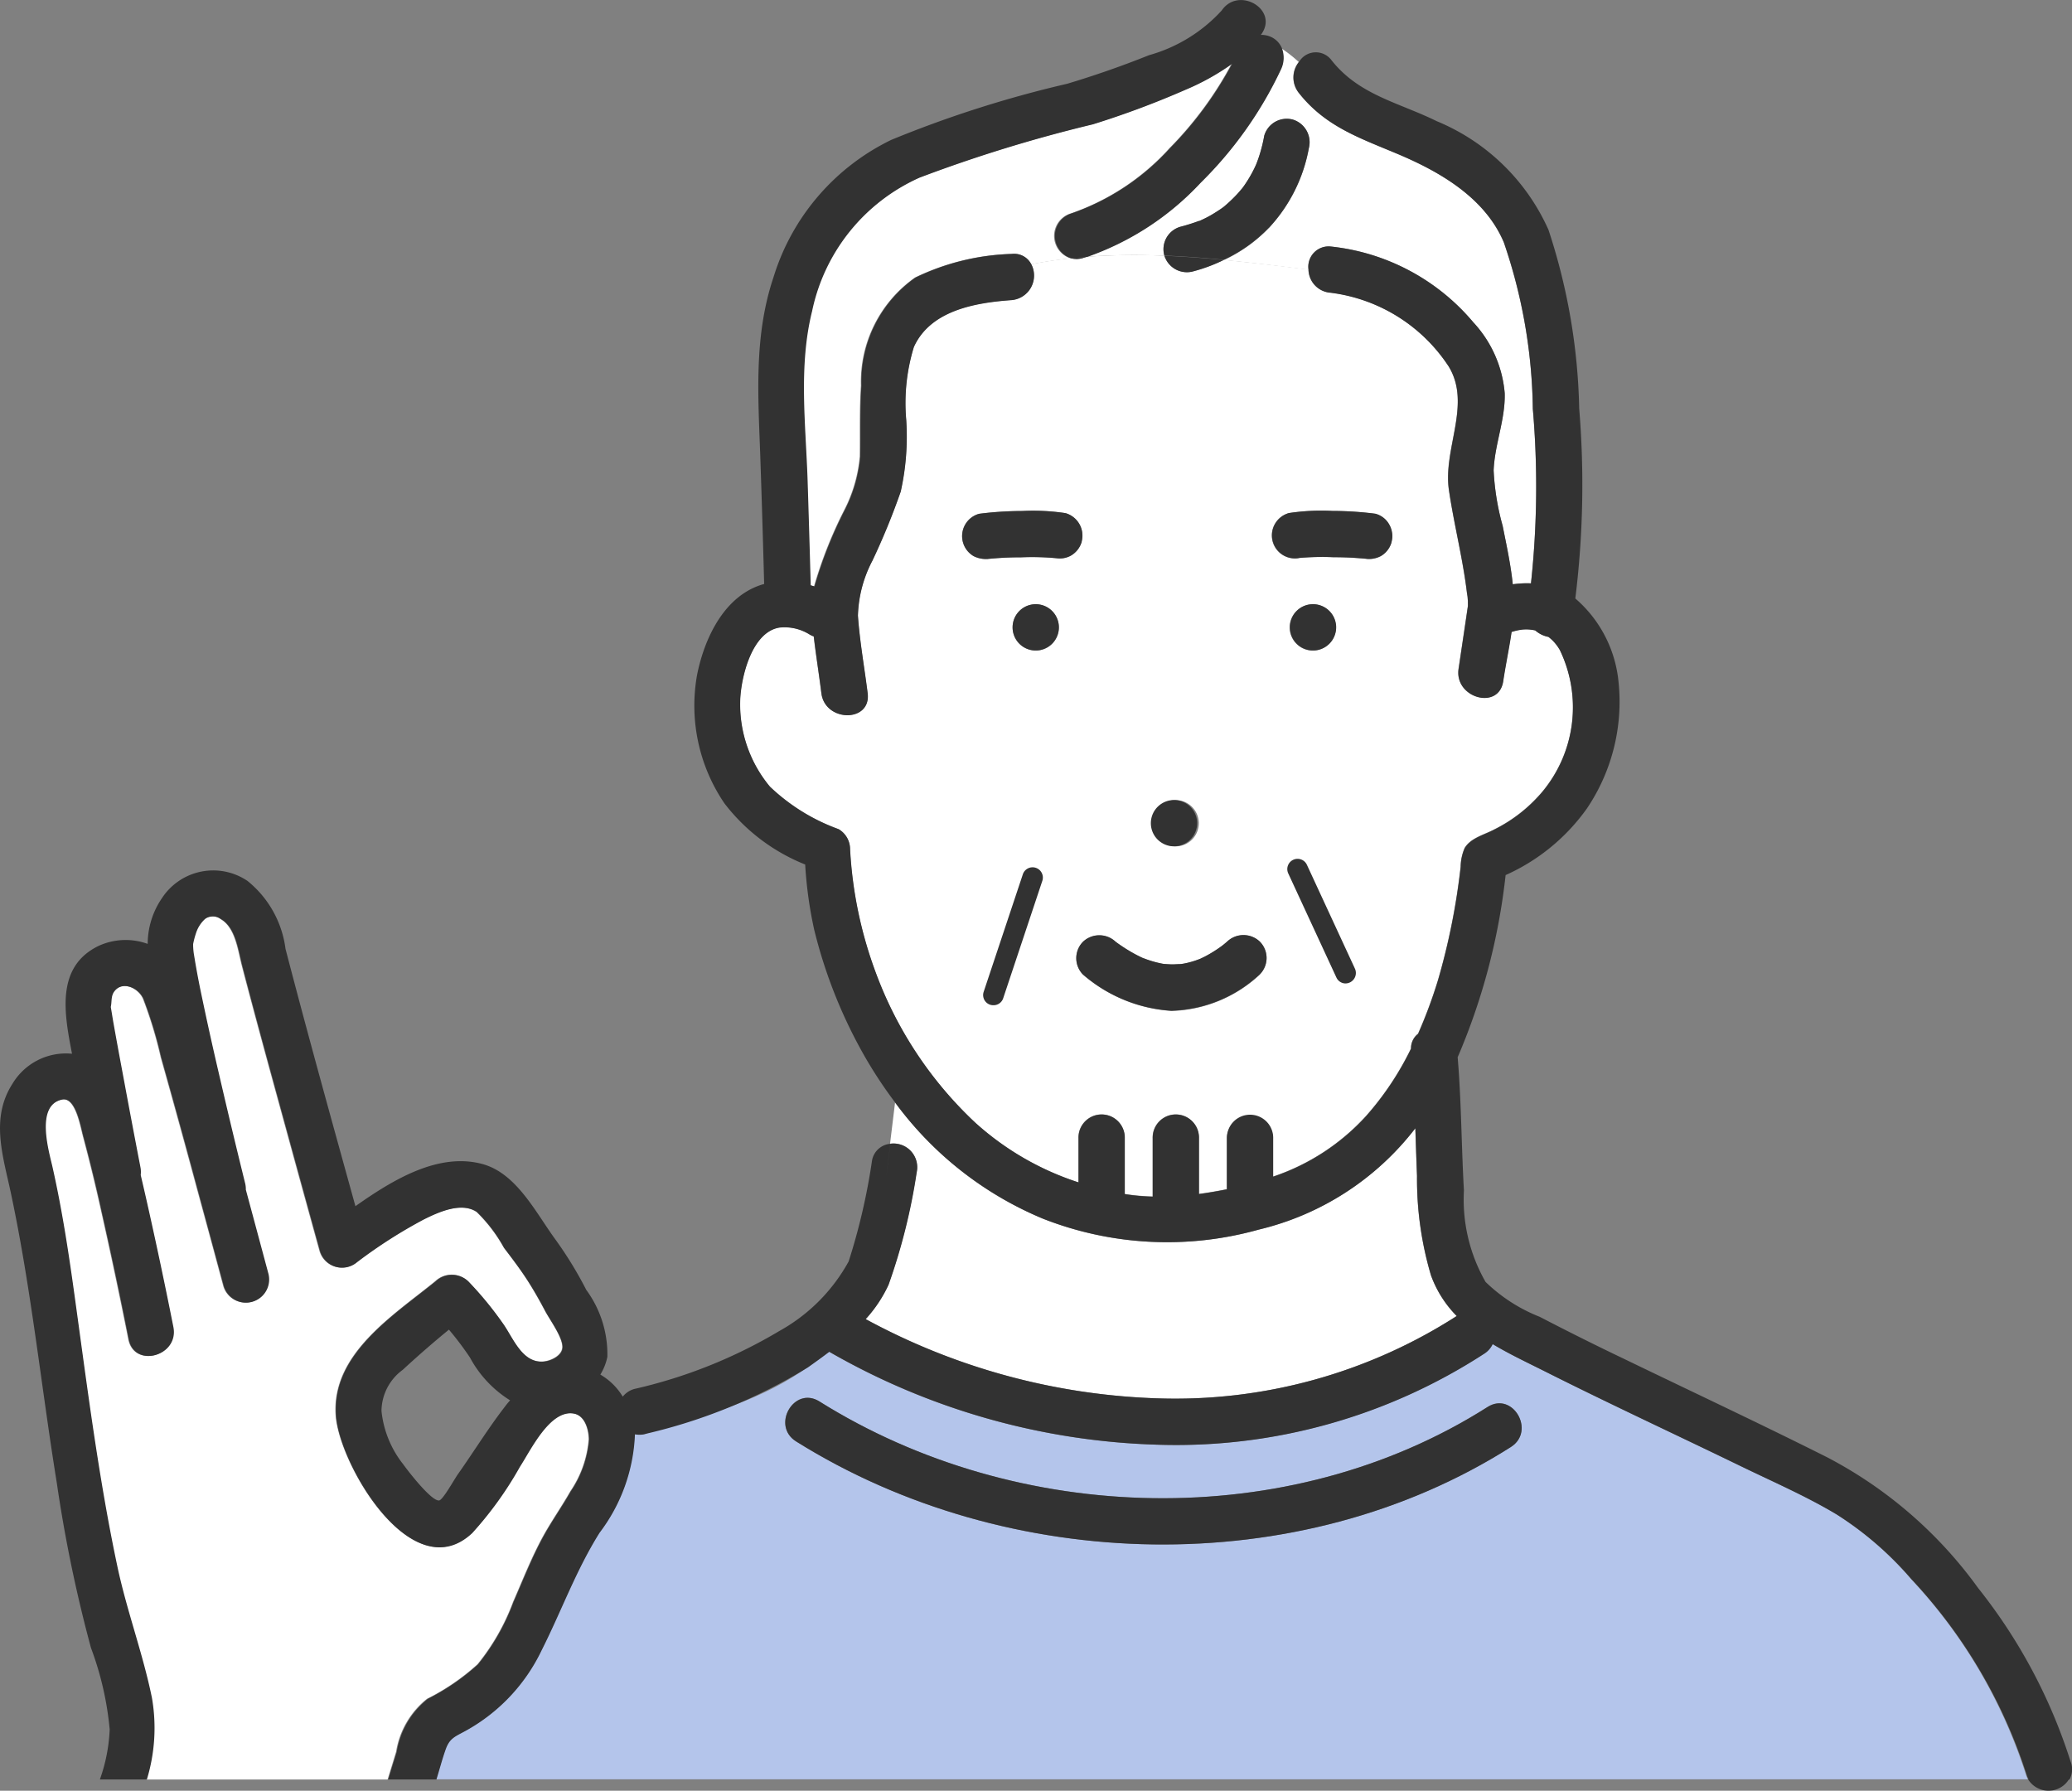
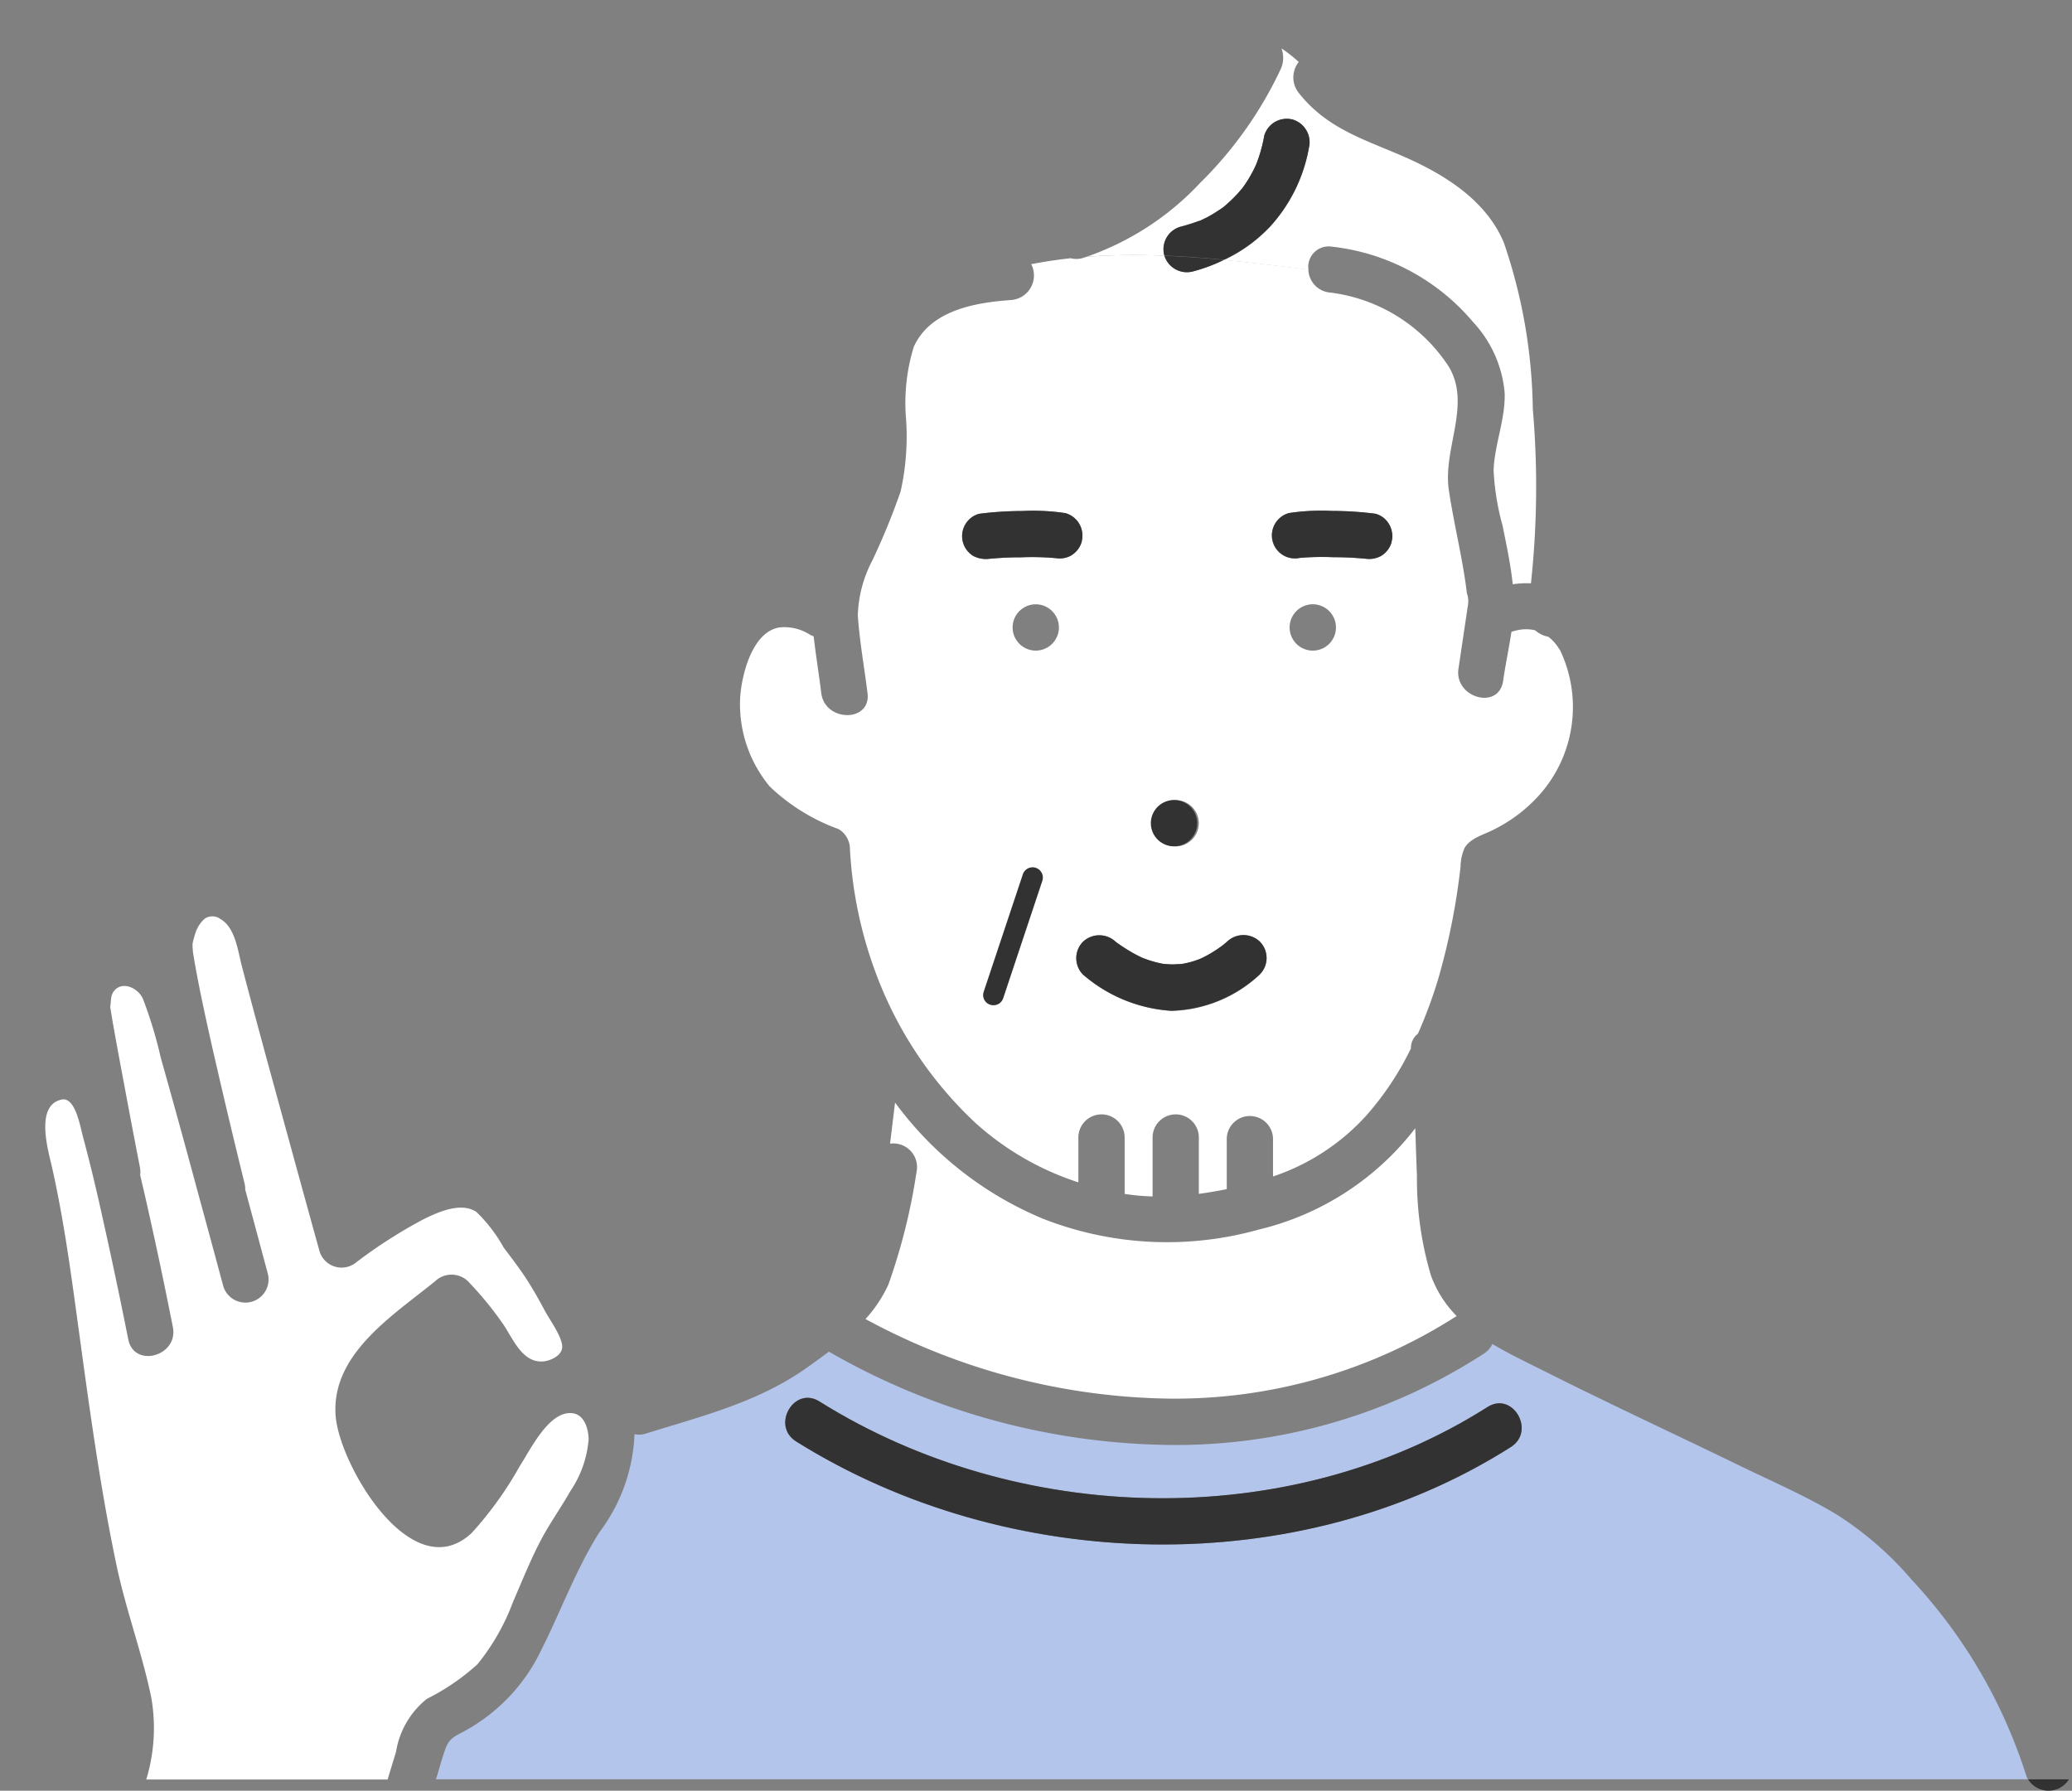
<svg xmlns="http://www.w3.org/2000/svg" width="81.569" height="70.498" viewBox="0 0 81.569 70.498">
  <rect x="0" y="0" width="81.569" height="70.498" fill="#808080" stroke="none" />
  <g id="_03" data-name="03" transform="translate(-0.018 -0.002)">
    <g id="Group_22" data-name="Group 22" transform="translate(0.018 0.002)">
      <path id="Path_163" data-name="Path 163" d="M9.578,47.182C9.578,47.159,9.571,47.14,9.578,47.182Z" transform="translate(-1.975 -9.657)" fill="#ffe164" />
      <path id="Path_164" data-name="Path 164" d="M79.659,75.772a13.169,13.169,0,0,0-2.932-2.534c-1.193-.716-2.494-1.278-3.742-1.884C70.408,70.1,67.809,68.9,65.25,67.611c-.7-.351-1.408-.685-2.06-1.076a.9.9,0,0,1-.34.382A22.262,22.262,0,0,1,49.995,70.5,27.481,27.481,0,0,1,37.07,66.837c-.276.208-.557.411-.837.611-1.93,1.377-4.127,1.915-6.362,2.612a.864.864,0,0,1-.454.024,6.851,6.851,0,0,1-1.389,3.874c-.926,1.477-1.5,3.074-2.28,4.623a7.122,7.122,0,0,1-3,3.181c-.414.227-.626.284-.787.744-.129.367-.229.746-.343,1.118l-.015.049h62.67a.991.991,0,0,1-.08-.191,20.307,20.307,0,0,0-4.538-7.71ZM63.918,70.589C55.557,75.9,44.1,75.58,35.777,70.37c-.992-.622-.08-2.2.919-1.573,7.793,4.882,18.466,5.2,26.3.219.993-.631,1.906.946.919,1.572Z" transform="translate(-4.439 -13.625)" fill="#b4c5eb" />
      <path id="Path_165" data-name="Path 165" d="M44.869,57.329a23.649,23.649,0,0,1-1.107,4.423,5.32,5.32,0,0,1-.9,1.352,25.78,25.78,0,0,0,11.487,3.122,20.5,20.5,0,0,0,11.785-3.241,4.418,4.418,0,0,1-1.013-1.6,13.361,13.361,0,0,1-.55-3.918c-.025-.625-.045-1.249-.066-1.874a10.993,10.993,0,0,1-6.177,3.993,13.365,13.365,0,0,1-8.481-.432,13.779,13.779,0,0,1-5.821-4.573L43.829,56.2a.933.933,0,0,1,1.04,1.128Z" transform="translate(-8.79 -11.176)" fill="#fff" />
-       <path id="Path_166" data-name="Path 166" d="M50.307,9.053a9.353,9.353,0,0,0,3.9-2.579,14.372,14.372,0,0,0,2.44-3.315,9.422,9.422,0,0,1-1.839,1.023,35.238,35.238,0,0,1-3.637,1.357,57.228,57.228,0,0,0-6.829,2.1,7.413,7.413,0,0,0-4.23,5.253c-.542,2.172-.248,4.472-.177,6.686q.066,2.056.122,4.111c.051.014.1.027.15.043a16.953,16.953,0,0,1,1.175-2.977,5.726,5.726,0,0,0,.625-2.13c.014-.935-.017-1.87.047-2.8a5.015,5.015,0,0,1,2.127-4.251,9.34,9.34,0,0,1,3.8-.931.753.753,0,0,1,.773.411c.517-.1,1.034-.177,1.557-.234a.926.926,0,0,1-.014-1.765Z" transform="translate(-8.163 -0.648)" fill="#fff" />
      <path id="Path_167" data-name="Path 167" d="M56.872,10.56c0-.006,0-.01-.007-.016a.919.919,0,0,1,.636-1.12,7.425,7.425,0,0,0,.726-.228l.011,0,.01,0q.091-.041.181-.085.153-.076.3-.159t.309-.194c.053-.036.1-.074.159-.111a5.8,5.8,0,0,0,.5-.468c.08-.087.159-.18.239-.271.031-.044.063-.087.093-.13a5.156,5.156,0,0,0,.373-.636c.025-.052.05-.1.074-.159l.012-.028c.044-.118.088-.235.126-.354a6.023,6.023,0,0,0,.187-.762.922.922,0,0,1,1.121-.636.932.932,0,0,1,.636,1.121,6.231,6.231,0,0,1-1.571,3.14,5.916,5.916,0,0,1-1.774,1.266c1.083.1,2.19.239,3.33.381a.8.8,0,0,1,.868-.915,8.492,8.492,0,0,1,5.618,2.981,4.666,4.666,0,0,1,1.237,2.793c.029,1.034-.4,2.017-.436,3.038a9.875,9.875,0,0,0,.354,2.178c.152.757.318,1.531.4,2.306a3.808,3.808,0,0,1,.716-.037,35.5,35.5,0,0,0,.073-6.869,20.938,20.938,0,0,0-1.144-6.554c-.734-1.74-2.483-2.766-4.161-3.473-1.5-.636-2.863-1.081-3.909-2.412a.973.973,0,0,1,0-1.215,5.283,5.283,0,0,0-.679-.534,1.059,1.059,0,0,1-.038.828,15.541,15.541,0,0,1-3.164,4.465A11.073,11.073,0,0,1,53.805,10.6a26,26,0,0,1,3.067-.04Z" transform="translate(-11.031 -0.491)" fill="#fff" />
      <path id="Path_168" data-name="Path 168" d="M68.908,28.156a1.67,1.67,0,0,0-.438-.5,1.086,1.086,0,0,1-.517-.254,1.564,1.564,0,0,0-.524-.033,2.306,2.306,0,0,0-.41.092c-.1.654-.239,1.311-.329,1.938-.172,1.157-1.927.662-1.757-.484l.216-1.451c.045-.3.09-.6.133-.9.01-.068.025-.138.031-.208a.908.908,0,1,0-.017.1,1.783,1.783,0,0,0,0-.226c-.145-1.472-.528-2.895-.743-4.356-.239-1.628.9-3.368-.008-4.862a6.531,6.531,0,0,0-4.653-2.906.933.933,0,0,1-.868-.907q-1.662-.215-3.33-.381a6.454,6.454,0,0,1-1.226.456.927.927,0,0,1-1.113-.62,26.005,26.005,0,0,0-3.066.043c-.049.015-.1.035-.147.049a.875.875,0,0,1-.472.008c-.521.056-1.039.133-1.557.234a.97.97,0,0,1-.773,1.41c-1.443.1-3.2.406-3.851,1.846a7.541,7.541,0,0,0-.3,2.879,9.955,9.955,0,0,1-.217,2.812,27.2,27.2,0,0,1-1.117,2.725,4.931,4.931,0,0,0-.568,2.162c.071,1.019.255,2.04.382,3.052.146,1.162-1.678,1.148-1.821,0-.092-.742-.213-1.488-.3-2.235a1.008,1.008,0,0,1-.159-.073,1.857,1.857,0,0,0-1.193-.276c-1.08.174-1.5,1.918-1.543,2.815a5.059,5.059,0,0,0,1.172,3.451,7.714,7.714,0,0,0,2.7,1.67.911.911,0,0,1,.452.786A16.449,16.449,0,0,0,42,40.908a15.4,15.4,0,0,0,3.9,5.871,11.193,11.193,0,0,0,4.07,2.356V47.4a.911.911,0,1,1,1.821,0v2.189a8.155,8.155,0,0,0,1.1.1V47.4a.911.911,0,1,1,1.821,0v2.188c.365-.049.728-.112,1.089-.184h.01v-2a.911.911,0,0,1,1.821,0v1.5a8.668,8.668,0,0,0,3.665-2.391,11.7,11.7,0,0,0,1.764-2.649.716.716,0,0,1,.277-.582,18.855,18.855,0,0,0,.786-2.116,26.52,26.52,0,0,0,.891-4.462,1.909,1.909,0,0,1,.159-.736c.239-.4.771-.52,1.157-.726a5.918,5.918,0,0,0,1.909-1.5,5.2,5.2,0,0,0,.677-5.59Zm-15.135,5.93a.911.911,0,1,1-.885.911.911.911,0,0,1,.885-.911ZM48.33,28.2a.911.911,0,1,1,.873-.91.911.911,0,0,1-.873.91Zm1.352-3.743a.909.909,0,0,1-.565.109,10.152,10.152,0,0,0-1.408-.037,12.572,12.572,0,0,0-1.374.072l.206-.028a1.065,1.065,0,0,1-.7-.092.912.912,0,0,1-.327-1.246.907.907,0,0,1,.545-.419,13.455,13.455,0,0,1,1.7-.11,8.523,8.523,0,0,1,1.7.084.912.912,0,0,1,.219,1.665Zm7.431,16.5a5.3,5.3,0,0,1-3.447,1.431,5.885,5.885,0,0,1-3.516-1.431.92.92,0,0,1,0-1.288.936.936,0,0,1,1.288,0,6.67,6.67,0,0,0,.592.39q.245.142.5.259l.011,0a4.124,4.124,0,0,0,.642.194c.054.012.108.021.159.031h.022c.1.007.2.014.3.015s.2-.007.3-.01l.072-.006.109-.019a3.453,3.453,0,0,0,.636-.191c.027-.014.142-.068.153-.074q.17-.087.332-.188t.332-.223c.087-.063.118-.091.228-.185a.934.934,0,0,1,1.288,0,.915.915,0,0,1,0,1.289ZM59.245,28.2a.912.912,0,1,1,.865-.911.911.911,0,0,1-.865.911ZM62.3,23.934a.93.93,0,0,1-.418.545,1,1,0,0,1-.7.092l.2.028a12.566,12.566,0,0,0-1.375-.072,10.054,10.054,0,0,0-1.427.037l.135-.018a.907.907,0,0,1-1.008-1.338.918.918,0,0,1,.544-.419,8.525,8.525,0,0,1,1.7-.084,13.465,13.465,0,0,1,1.7.11.875.875,0,0,1,.545.419.921.921,0,0,1,.093.7Z" transform="translate(-7.517 -2.588)" fill="#fff" />
      <path id="Path_169" data-name="Path 169" d="M17.308,76.159a8.858,8.858,0,0,0,1.97-1.352,8.719,8.719,0,0,0,1.4-2.458c.38-.869.724-1.754,1.182-2.588.332-.6.732-1.167,1.072-1.767a4.239,4.239,0,0,0,.721-2.05c-.01-.393-.159-.935-.6-1.012-.94-.163-1.694,1.439-2.12,2.091a14.2,14.2,0,0,1-1.882,2.616c-2.348,2.2-5.212-2.671-5.358-4.612-.182-2.432,2.255-3.944,3.919-5.3a.935.935,0,0,1,1.288,0,13.758,13.758,0,0,1,1.357,1.649c.4.561.757,1.571,1.6,1.511.288-.021.738-.225.755-.557.018-.39-.495-1.085-.682-1.437s-.39-.716-.606-1.063c-.309-.5-.662-.959-1.015-1.425A6,6,0,0,0,19.233,57c-.612-.406-1.528.016-2.1.3a19.353,19.353,0,0,0-2.588,1.654l-.014.009a.907.907,0,0,1-1.474-.42q-.664-2.4-1.321-4.8c-.584-2.131-1.171-4.263-1.73-6.4-.171-.654-.263-1.536-.853-1.876a.523.523,0,0,0-.4-.094.492.492,0,0,0-.22.089,1.272,1.272,0,0,0-.359.557,3.291,3.291,0,0,0-.115.434v.064a2.693,2.693,0,0,0,.028.323l.009.053.037.224c.072.422.155.843.239,1.263.224,1.092.471,2.179.723,3.265q.491,2.118,1.012,4.228a.962.962,0,0,1,.027.251q.447,1.657.891,3.315a.911.911,0,0,1-1.756.484q-.495-1.847-1-3.693-.717-2.664-1.465-5.319a16.817,16.817,0,0,0-.7-2.306c-.2-.437-.828-.709-1.144-.29-.14.185-.1.408-.143.615.039.219.072.441.111.661.131.744.27,1.488.41,2.231q.318,1.714.651,3.426a.969.969,0,0,1,.009.3c.08.352.165.7.243,1.054q.557,2.46,1.044,4.931c.227,1.147-1.528,1.633-1.756.484q-.5-2.516-1.063-5.02-.326-1.479-.716-2.942c-.11-.4-.3-1.586-.837-1.478-1.078.217-.523,2.054-.388,2.653.386,1.712.646,3.447.886,5.185.484,3.5.93,7.052,1.658,10.506.371,1.759,1.008,3.451,1.369,5.213a6.961,6.961,0,0,1-.2,3.212h9.5l.334-1.093a3.329,3.329,0,0,1,1.222-2.089Z" transform="translate(-0.48 -9.29)" fill="#fff" />
      <path id="Path_170" data-name="Path 170" d="M67.275,27.066A.911.911,0,0,0,67.6,25.82a.875.875,0,0,0-.545-.419,13.467,13.467,0,0,0-1.7-.11,8.523,8.523,0,0,0-1.7.084.918.918,0,0,0-.544.419.907.907,0,0,0,1.007,1.338l-.135.018a10.052,10.052,0,0,1,1.427-.037,12.565,12.565,0,0,1,1.374.072l-.2-.028A1,1,0,0,0,67.275,27.066Z" transform="translate(-12.911 -5.178)" fill="#323232" />
      <path id="Path_171" data-name="Path 171" d="M52.354,26.5a.923.923,0,0,0-.636-1.121,8.521,8.521,0,0,0-1.7-.084,13.456,13.456,0,0,0-1.7.11.907.907,0,0,0-.545.419.912.912,0,0,0,.327,1.246,1.065,1.065,0,0,0,.7.092l-.206.028a12.565,12.565,0,0,1,1.375-.072,10.152,10.152,0,0,1,1.408.037.908.908,0,0,0,.564-.109.927.927,0,0,0,.418-.546Z" transform="translate(-9.771 -5.178)" fill="#323232" />
-       <path id="Path_172" data-name="Path 172" d="M51.113,29.912a.911.911,0,1,0,.873.911A.911.911,0,0,0,51.113,29.912Z" transform="translate(-10.301 -6.126)" fill="#323232" />
      <path id="Path_173" data-name="Path 173" d="M57.958,39.609a.911.911,0,1,0,.873.911.911.911,0,0,0-.873-.911Z" transform="translate(-11.703 -8.112)" fill="#323232" />
-       <path id="Path_174" data-name="Path 174" d="M64.841,29.912a.911.911,0,1,0,.873.911A.911.911,0,0,0,64.841,29.912Z" transform="translate(-13.112 -6.126)" fill="#323232" />
+       <path id="Path_174" data-name="Path 174" d="M64.841,29.912A.911.911,0,0,0,64.841,29.912Z" transform="translate(-13.112 -6.126)" fill="#323232" />
      <path id="Path_175" data-name="Path 175" d="M61.766,10.17a6.231,6.231,0,0,0,1.571-3.14A.932.932,0,0,0,62.7,5.909a.922.922,0,0,0-1.12.636,6.014,6.014,0,0,1-.187.762c-.038.12-.08.239-.126.354l-.012.028q-.036.08-.074.159a5.165,5.165,0,0,1-.373.636c-.03.044-.062.087-.093.13-.08.091-.154.184-.239.271a5.805,5.805,0,0,1-.5.468c-.052.037-.1.075-.159.111q-.151.1-.309.194t-.3.159q-.089.044-.181.085l-.01,0-.011,0a7.421,7.421,0,0,1-.726.228.919.919,0,0,0-.636,1.12c0,.006.006.01.007.016.769.032,1.548.088,2.34.165a5.916,5.916,0,0,0,1.778-1.269Z" transform="translate(-11.81 -1.205)" fill="#323232" />
      <path id="Path_176" data-name="Path 176" d="M57.662,12.664a.928.928,0,0,0,1.113.62A6.456,6.456,0,0,0,60,12.829q-1.167-.114-2.34-.165Z" transform="translate(-11.821 -2.595)" fill="#323232" />
      <path id="Path_177" data-name="Path 177" d="M57.077,49.267a5.3,5.3,0,0,0,3.447-1.431.915.915,0,0,0,0-1.288.934.934,0,0,0-1.288,0c-.111.094-.142.122-.228.185q-.159.117-.332.223t-.332.188c-.011.006-.126.06-.153.074a3.45,3.45,0,0,1-.636.191l-.109.019-.072.006c-.1,0-.2.01-.3.01s-.2-.009-.3-.015h-.021c-.054-.01-.108-.019-.159-.031a4.12,4.12,0,0,1-.642-.194l-.011,0q-.258-.117-.5-.259a6.657,6.657,0,0,1-.592-.39.936.936,0,0,0-1.288,0,.92.92,0,0,0,0,1.288,5.885,5.885,0,0,0,3.515,1.43Z" transform="translate(-10.928 -9.48)" fill="#323232" />
-       <path id="Path_178" data-name="Path 178" d="M53.5,12.766c.05-.014.1-.033.147-.049-.207.016-.414.034-.619.056a.875.875,0,0,0,.472-.007Z" transform="translate(-10.872 -2.605)" fill="#323232" />
-       <path id="Path_179" data-name="Path 179" d="M81.54,69.376a21.272,21.272,0,0,0-3.646-6.853,17.067,17.067,0,0,0-5.953-5.154C69.31,56.049,66.646,54.8,64,53.521q-1.7-.811-3.366-1.678A6.451,6.451,0,0,1,58.5,50.468a6.528,6.528,0,0,1-.851-3.6c-.1-1.75-.1-3.5-.247-5.244a25.074,25.074,0,0,0,1.888-7.172,7.85,7.85,0,0,0,3.21-2.635,7.517,7.517,0,0,0,1.214-5.154,4.958,4.958,0,0,0-1.68-3.1,36.48,36.48,0,0,0,.153-7.475,23.927,23.927,0,0,0-1.21-7.039A8.271,8.271,0,0,0,56.58,4.773c-1.511-.743-3.058-1.026-4.144-2.4a.768.768,0,0,0-1.283.073,3.579,3.579,0,0,1,.781,1.02,3.579,3.579,0,0,0-.781-1.02.973.973,0,0,0,0,1.215c1.048,1.331,2.407,1.779,3.909,2.412,1.678.708,3.427,1.733,4.161,3.473A20.939,20.939,0,0,1,60.362,16.1a35.508,35.508,0,0,1-.073,6.869,3.808,3.808,0,0,0-.716.037c-.08-.775-.249-1.549-.4-2.306a9.874,9.874,0,0,1-.354-2.178c.041-1.022.464-2.006.436-3.038a4.666,4.666,0,0,0-1.237-2.793A8.493,8.493,0,0,0,52.4,9.706a.8.8,0,0,0-.868.915l1.013.127-1.013-.127a.933.933,0,0,0,.868.907,6.532,6.532,0,0,1,4.653,2.906c.907,1.494-.231,3.234.008,4.862.215,1.461.6,2.884.743,4.356v.226c.023-.145.029-.178.017-.1l-.031.208-.133.9-.216,1.451c-.17,1.147,1.585,1.641,1.757.484.093-.627.234-1.284.329-1.938a2.306,2.306,0,0,1,.41-.092,1.565,1.565,0,0,1,.524.033,1.085,1.085,0,0,0,.517.254,1.67,1.67,0,0,1,.438.5,5.2,5.2,0,0,1-.668,5.587,5.918,5.918,0,0,1-1.909,1.5c-.386.206-.92.33-1.157.726a1.909,1.909,0,0,0-.159.736,26.51,26.51,0,0,1-.891,4.462,18.853,18.853,0,0,1-.786,2.116.716.716,0,0,0-.277.582,11.7,11.7,0,0,1-1.764,2.649,8.668,8.668,0,0,1-3.665,2.391v-1.5a.911.911,0,1,0-1.821,0v2h-.01c-.361.072-.724.134-1.089.184V44.82a.911.911,0,1,0-1.821,0v2.293a8.152,8.152,0,0,1-1.1-.1V44.82a.911.911,0,1,0-1.821,0v1.731a11.193,11.193,0,0,1-4.07-2.356,15.394,15.394,0,0,1-3.9-5.871,16.449,16.449,0,0,1-1.023-4.892.911.911,0,0,0-.452-.786,7.714,7.714,0,0,1-2.7-1.67,5.059,5.059,0,0,1-1.172-3.451c.044-.9.463-2.641,1.543-2.815a1.857,1.857,0,0,1,1.193.276,1,1,0,0,0,.159.073c.087.747.208,1.493.3,2.235.144,1.148,1.967,1.162,1.821,0-.126-1.012-.312-2.034-.383-3.052a4.931,4.931,0,0,1,.568-2.162,27.182,27.182,0,0,0,1.117-2.725,9.955,9.955,0,0,0,.217-2.812,7.541,7.541,0,0,1,.3-2.879c.653-1.44,2.408-1.742,3.851-1.846a.97.97,0,0,0,.773-1.41A.753.753,0,0,0,39.858,10a9.34,9.34,0,0,0-3.8.931,5.019,5.019,0,0,0-2.127,4.251c-.063.934-.033,1.868-.047,2.8a5.731,5.731,0,0,1-.625,2.13,16.956,16.956,0,0,0-1.175,2.977c-.049-.016-.1-.029-.15-.043q-.056-2.056-.122-4.111c-.072-2.213-.365-4.513.177-6.686a7.413,7.413,0,0,1,4.23-5.253,56.511,56.511,0,0,1,6.829-2.1,35.225,35.225,0,0,0,3.637-1.357,9.428,9.428,0,0,0,1.839-1.023,14.372,14.372,0,0,1-2.44,3.315,9.353,9.353,0,0,1-3.9,2.579.926.926,0,0,0,.012,1.764c.206-.022.413-.041.619-.056A11.073,11.073,0,0,0,47.284,7.2a15.542,15.542,0,0,0,3.164-4.465,1.059,1.059,0,0,0,.038-.828,14.583,14.583,0,0,0-1.575-.875,14.582,14.582,0,0,1,1.575.875.847.847,0,0,0-.365-.418.926.926,0,0,0-.468-.114c.01-.015.022-.028.033-.042.663-.97-.914-1.882-1.572-.919a6.1,6.1,0,0,1-2.863,1.761q-1.583.634-3.218,1.124A44.729,44.729,0,0,0,35.1,5.511a8.913,8.913,0,0,0-4.637,5.423c-.768,2.3-.6,4.642-.515,7.018q.086,2.519.153,5.04c-1.551.425-2.352,2.115-2.644,3.595a6.843,6.843,0,0,0,1.078,5.039,7.506,7.506,0,0,0,3.181,2.41,16.223,16.223,0,0,0,.353,2.559,19.315,19.315,0,0,0,1.854,4.754,17.162,17.162,0,0,0,1.336,2.058l.188-1.571-.188,1.571a13.779,13.779,0,0,0,5.821,4.573,13.365,13.365,0,0,0,8.481.432,10.993,10.993,0,0,0,6.177-3.993c.021.624.04,1.249.066,1.874a13.36,13.36,0,0,0,.55,3.918,4.418,4.418,0,0,0,1.013,1.6,20.5,20.5,0,0,1-11.785,3.241A25.78,25.78,0,0,1,34.1,51.934a5.32,5.32,0,0,0,.9-1.352,23.649,23.649,0,0,0,1.107-4.423.933.933,0,0,0-1.039-1.128L34.9,46.417l.166-1.386a.8.8,0,0,0-.716.644,24.732,24.732,0,0,1-.923,3.988A6.957,6.957,0,0,1,30.7,52.4a19.6,19.6,0,0,1-5.719,2.285.893.893,0,0,0-.447.3,2.5,2.5,0,0,0-.882-.868,2.193,2.193,0,0,0,.276-.694,4.286,4.286,0,0,0-.831-2.642,15.211,15.211,0,0,0-1.208-1.975c-.776-1.058-1.526-2.6-2.863-2.974-1.742-.482-3.547.619-5.016,1.655-.934-3.372-1.871-6.743-2.752-10.129a4.106,4.106,0,0,0-1.5-2.678,2.411,2.411,0,0,0-3.365.681,3.2,3.2,0,0,0-.561,1.8A2.55,2.55,0,0,0,3.9,37.24c-1.716.828-1.34,2.718-1.047,4.246A2.453,2.453,0,0,0,.513,42.661C-.374,44.033.142,45.524.45,46.987c.8,3.763,1.193,7.623,1.808,11.419A55.387,55.387,0,0,0,3.6,64.878a12.342,12.342,0,0,1,.736,3.211,6.657,6.657,0,0,1-.386,1.967H5.8A6.958,6.958,0,0,0,6,66.845c-.359-1.761-1-3.454-1.369-5.213C3.9,58.178,3.454,54.622,2.97,51.126c-.239-1.738-.5-3.473-.886-5.185-.135-.6-.689-2.436.388-2.653.538-.108.727,1.078.837,1.478q.394,1.462.716,2.942.566,2.5,1.063,5.02c.227,1.148,1.983.662,1.756-.484q-.49-2.473-1.044-4.931c-.08-.352-.159-.7-.243-1.054a.969.969,0,0,0-.009-.3Q5.218,44.25,4.9,42.536c-.139-.743-.278-1.486-.41-2.231-.039-.219-.072-.441-.111-.661.048-.207,0-.429.143-.615.318-.418.946-.147,1.144.29a16.791,16.791,0,0,1,.7,2.306q.748,2.655,1.465,5.319.5,1.846,1,3.693a.911.911,0,0,0,1.756-.484q-.444-1.657-.891-3.315a.959.959,0,0,0-.027-.25q-.522-2.11-1.012-4.228-.382-1.628-.723-3.265-.132-.629-.239-1.263l-.037-.224-.009-.053a2.7,2.7,0,0,1-.028-.323v-.064a3.29,3.29,0,0,1,.115-.434,1.276,1.276,0,0,1,.359-.557.491.491,0,0,1,.22-.089.523.523,0,0,1,.4.094c.59.339.682,1.221.853,1.876.557,2.138,1.146,4.27,1.73,6.4q.658,2.4,1.321,4.8a.907.907,0,0,0,1.474.42s.01,0,.014-.009a19.352,19.352,0,0,1,2.588-1.654c.573-.286,1.488-.709,2.1-.3a6,6,0,0,1,1.069,1.411c.354.465.705.928,1.016,1.425.216.346.416.7.606,1.063s.7,1.047.682,1.437c-.017.335-.467.539-.755.557-.841.064-1.193-.946-1.6-1.511a13.773,13.773,0,0,0-1.357-1.649.935.935,0,0,0-1.288,0c-1.664,1.352-4.1,2.868-3.919,5.3.146,1.943,3.011,6.809,5.358,4.612a14.2,14.2,0,0,0,1.882-2.616c.426-.652,1.181-2.255,2.121-2.091.441.08.592.619.6,1.012a4.237,4.237,0,0,1-.721,2.05c-.34.6-.74,1.163-1.072,1.767-.457.833-.8,1.719-1.182,2.588a8.717,8.717,0,0,1-1.4,2.458,8.856,8.856,0,0,1-1.97,1.352,3.328,3.328,0,0,0-1.227,2.087L15.3,70.055h1.9l.015-.049c.114-.372.214-.752.343-1.118.159-.46.373-.516.787-.744a7.122,7.122,0,0,0,3-3.181c.781-1.549,1.352-3.147,2.28-4.623a6.839,6.839,0,0,0,1.389-3.874.864.864,0,0,0,.454-.024,21.38,21.38,0,0,0,6.362-2.612c.281-.2.561-.4.837-.611a27.482,27.482,0,0,0,12.925,3.658A22.267,22.267,0,0,0,58.443,53.3a.9.9,0,0,0,.34-.382c.652.392,1.362.726,2.06,1.076C63.4,55.28,66,56.485,68.578,57.736c1.249.606,2.55,1.171,3.742,1.884a13.169,13.169,0,0,1,2.932,2.534A20.308,20.308,0,0,1,79.8,69.868a.992.992,0,0,0,.08.191h1.607a.83.83,0,0,0,.056-.682ZM7.624,37.527l0-.025ZM19.916,55.352c-.669.862-1.245,1.8-1.874,2.69-.159.23-.588,1.005-.733,1.029-.293.048-1.2-1.119-1.424-1.431a4.034,4.034,0,0,1-.849-2.095,2.032,2.032,0,0,1,.836-1.615q.886-.818,1.819-1.583a12.275,12.275,0,0,1,.829,1.1A4.468,4.468,0,0,0,20.1,55.131q-.1.108-.184.22Z" transform="translate(-0.018 -0.002)" fill="#323232" />
      <path id="Path_180" data-name="Path 180" d="M100.416,88.086a.944.944,0,0,0,1.607,0Z" transform="translate(-20.575 -18.037)" fill="#323232" />
      <path id="Path_181" data-name="Path 181" d="M66.537,69.562c-7.837,4.978-18.508,4.663-26.3-.219-1-.624-1.909.954-.919,1.573,8.32,5.21,19.78,5.531,28.141.219C68.444,70.507,67.531,68.931,66.537,69.562Z" transform="translate(-7.977 -14.17)" fill="#323232" />
    </g>
    <g id="Group_23" data-name="Group 23" transform="translate(38.723 34.146)">
      <path id="Path_182" data-name="Path 182" d="M49.094,48.367a.4.4,0,0,1-.384-.532l1.54-4.621a.4.4,0,1,1,.768.255l-1.54,4.621a.4.4,0,0,1-.384.277Z" transform="translate(-48.689 -42.937)" fill="#323232" />
    </g>
    <g id="Group_24" data-name="Group 24" transform="translate(50.696 33.813)">
-       <path id="Path_183" data-name="Path 183" d="M66.041,47.425a.4.4,0,0,1-.367-.239l-1.893-4.093a.4.4,0,1,1,.734-.34l1.893,4.093a.412.412,0,0,1-.367.578Z" transform="translate(-63.744 -42.519)" fill="#323232" />
-     </g>
+       </g>
  </g>
</svg>